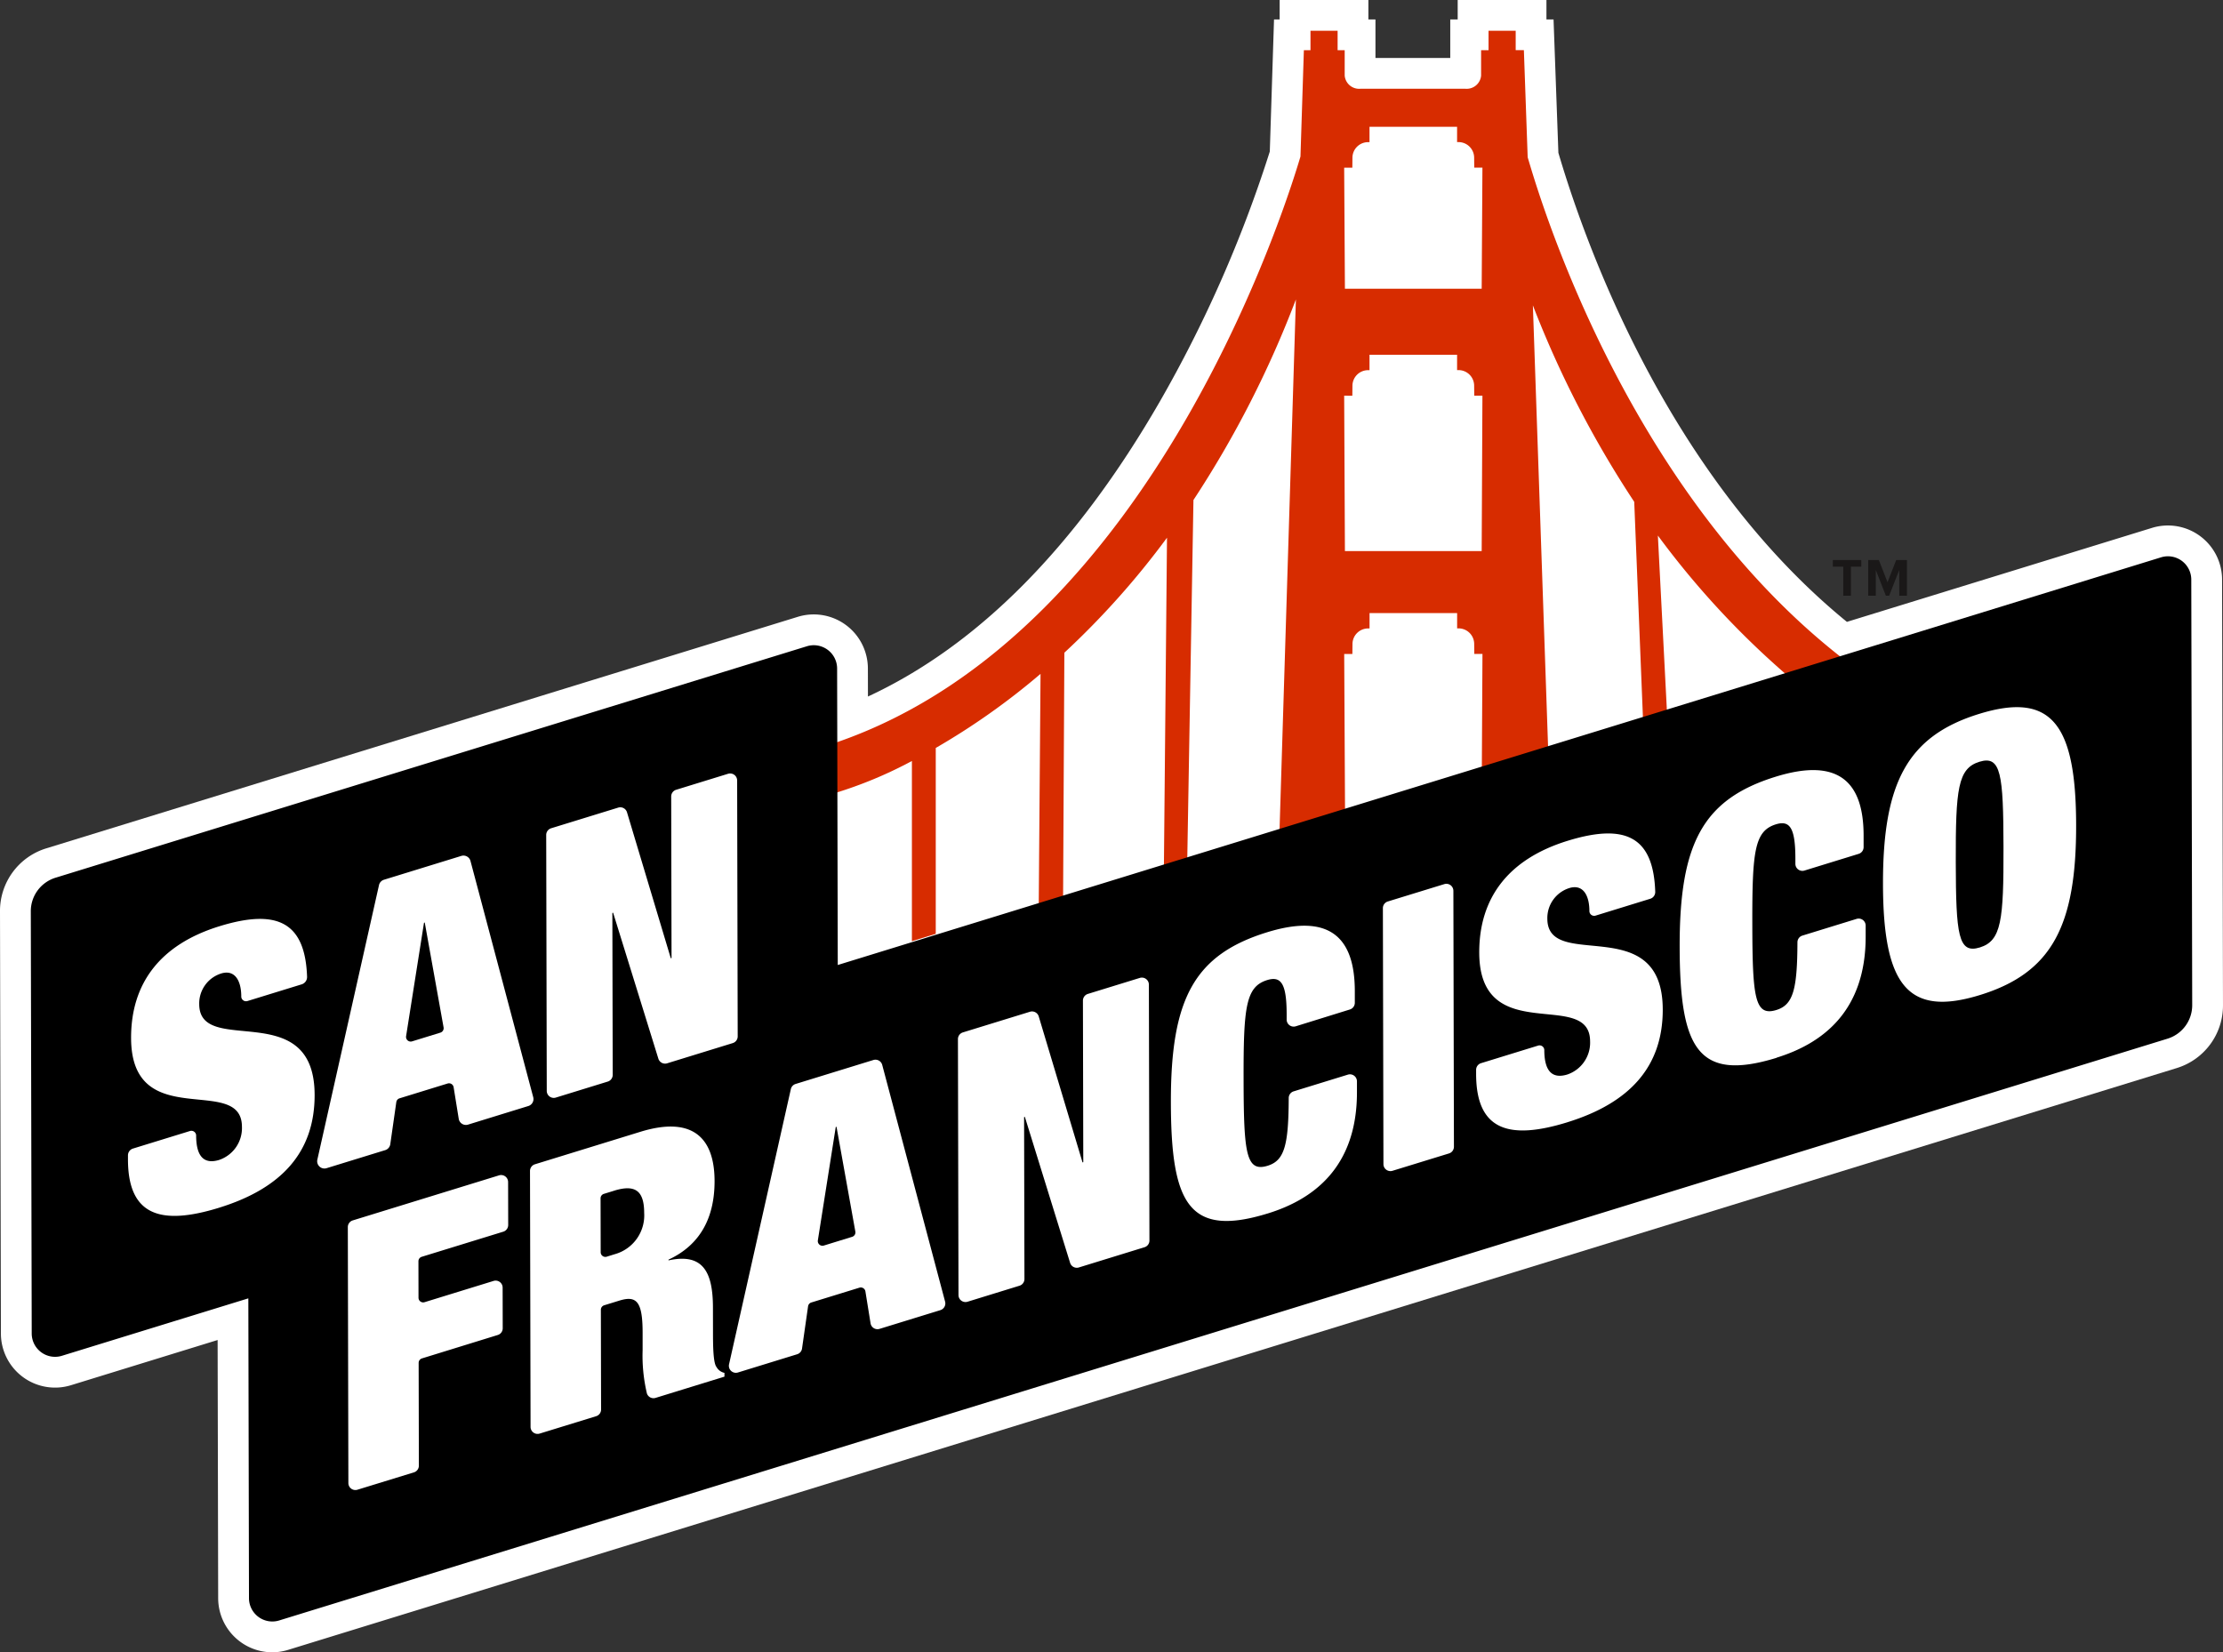
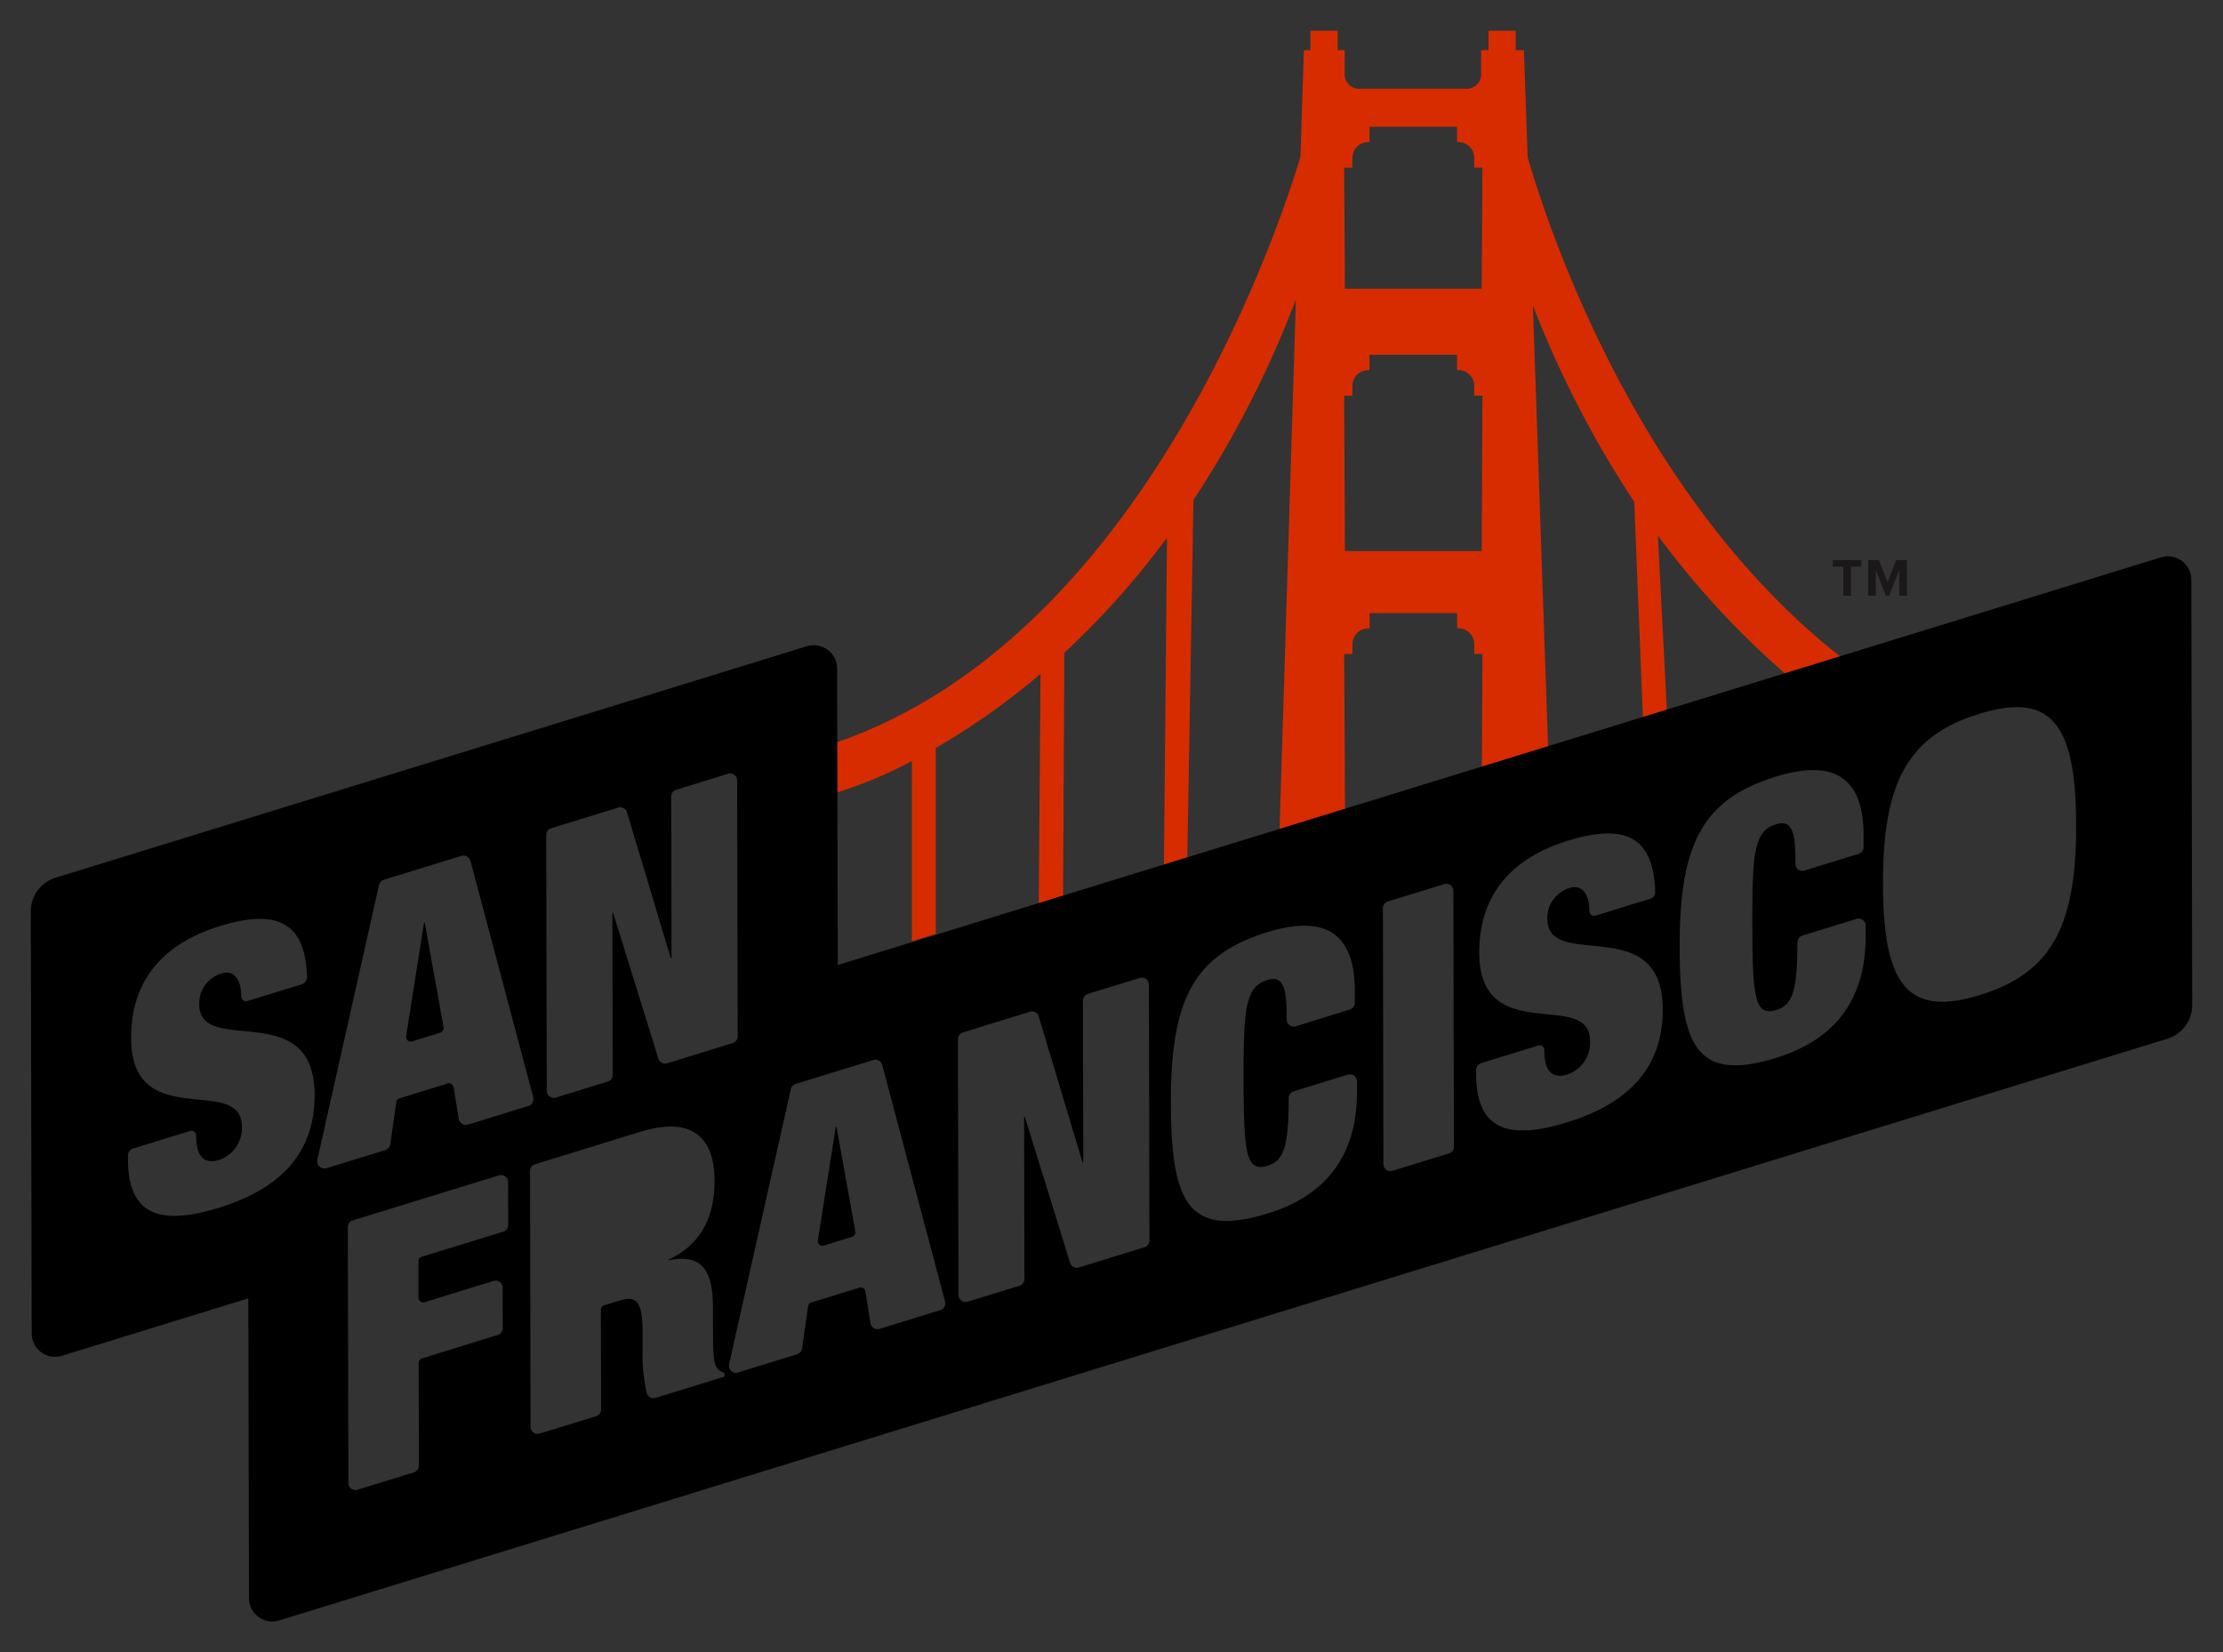
<svg xmlns="http://www.w3.org/2000/svg" height="200" viewBox="0 0 269.057 200" width="269.057">
  <rect x="0" y="0" width="269.057" height="200" fill="#333333" stroke="none" />
  <defs>
    <clipPath id="clip-path">
      <rect data-name="Rectangle 353" fill="none" height="200" id="Rectangle_353" width="269.057" />
    </clipPath>
  </defs>
  <g clip-path="url(#clip-path)" data-name="Group 397" id="Group_397">
-     <path d="M268.945,70.145a6.553,6.553,0,0,0-8.482-6.248L223.538,75.273c-21.613-17.629-31.6-45.5-34.921-56.778L188.031,2.35h-.86V0H176.429V2.35h-.9V7.02h-9.052V2.35h-.857V0h-10.74V2.35H154.2l-.512,15.991a154.887,154.887,0,0,1-13.3,30.245C130.287,66.108,118.4,78.122,105.05,84.31l-.007-3.4a6.553,6.553,0,0,0-8.482-6.248L5.62,102.681A7.921,7.921,0,0,0,0,110.311l.11,51.111a6.553,6.553,0,0,0,8.482,6.248L26.339,162.2l.067,31.255A6.562,6.562,0,0,0,32.942,200a6.6,6.6,0,0,0,1.947-.3L263.436,129.29a7.922,7.922,0,0,0,5.62-7.629Z" data-name="Path 245" fill="#fff" id="Path_245" transform="translate(0)" />
    <path d="M257.386,101.788a51.261,51.261,0,0,0,9.373-3.9V119.7l2.887-.89V96.309a85.005,85.005,0,0,0,12.681-8.968l-.217,28.026,2.947-.908.154-29.679a99.62,99.62,0,0,0,12.423-13.919L297.26,110.7l2.826-.87.749-43.533a124.731,124.731,0,0,0,12.4-24.275l-1.985,64.368,7.931-2.443-.1-19.01h.989l.013-1.2a1.894,1.894,0,0,1,1.894-1.894h0c.055,0,.113,0,.172,0V79.981h10.6v1.854c.059,0,.116,0,.171,0h0a1.894,1.894,0,0,1,1.894,1.894l.013,1.2h.989l-.077,13.908,8.024-2.472-1.846-53.631a124.173,124.173,0,0,0,12.268,23.783l1.061,26.31,2.9-.893-1.1-21.334a103.285,103.285,0,0,0,15.694,16.958l6.7-2.063c-26.887-20.889-37.185-57.471-38.152-60.682l-.183-5.154-.277-7.814h-.991V9.5h-3.286v2.35h-.9v3.078a1.753,1.753,0,0,1-1.878,1.591H321.018a1.753,1.753,0,0,1-1.878-1.591V11.854h-.857V9.5H315v2.35h-.8l-.25,7.822-.162,5.051c-.921,3.057-16.982,57.651-56.413,71Zm62.679-75.712.013-1.2a1.894,1.894,0,0,1,1.894-1.894h0c.055,0,.113,0,.172,0V21.121h10.6v1.854c.059,0,.116,0,.171,0h0a1.894,1.894,0,0,1,1.894,1.894l.013,1.2h.989l-.09,14.652H319.167l-.09-14.652Zm0,27.6.013-1.2a1.894,1.894,0,0,1,1.894-1.894h0c.055,0,.113,0,.172,0V48.719h10.6v1.854c.059,0,.116,0,.171,0h0a1.894,1.894,0,0,1,1.894,1.894l.013,1.2h.989l-.09,18.811H319.167l-.09-18.811Z" data-name="Path 246" fill="#d72c00" id="Path_246" transform="translate(-156.388 -5.775)" />
-     <path d="M186.908,366.872l-1.251.385a.565.565,0,0,0-.4.541l.014,6.524a.565.565,0,0,0,.731.539l.966-.3a4.872,4.872,0,0,0,3.567-5c-.005-2.661-1.062-3.482-3.629-2.691" data-name="Path 247" id="Path_247" transform="translate(-112.568 -222.748)" />
    <path d="M127.423,284.633l-2.167,13.724a.565.565,0,0,0,.724.628l3.423-1.055a.564.564,0,0,0,.39-.64L127.514,284.6Z" data-name="Path 248" id="Path_248" transform="translate(-76.105 -172.935)" />
-     <path d="M606.156,234.765c-2.613.805-2.883,3.275-2.864,12.127s.3,11.154,2.913,10.349,2.882-3.274,2.863-12.128-.3-11.153-2.912-10.348" data-name="Path 249" id="Path_249" transform="translate(-366.578 -142.559)" />
    <path d="M271.043,198.851l-.053-24.422a2.825,2.825,0,0,0-3.657-2.694l-38.936,12-6.125,1.887-14.4,4.436-2.9.893L149.82,207.94l-2.825.87-12.2,3.76-2.947.908-12.464,3.84-2.887.889-9.328,2.874-.045-20.79-.013-6.059-.02-9.039a2.825,2.825,0,0,0-3.657-2.694L12.49,210.518a4.238,4.238,0,0,0-2.99,4.059l.111,51.111a2.825,2.825,0,0,0,3.657,2.694l22.561-6.951.078,36.293a2.825,2.825,0,0,0,3.657,2.694L268.112,230a4.237,4.237,0,0,0,2.99-4.059ZM72.48,204.529l8.119-2.5a.848.848,0,0,1,1.061.567l5.3,17.67.091-.029-.042-19.555a.847.847,0,0,1,.6-.812l6.282-1.935a.848.848,0,0,1,1.1.808l.067,30.979a.847.847,0,0,1-.6.812l-7.942,2.447a.848.848,0,0,1-1.059-.559l-5.477-17.67-.092.028.042,19.6a.847.847,0,0,1-.6.812l-6.282,1.936a.848.848,0,0,1-1.1-.808l-.067-30.979a.848.848,0,0,1,.6-.812m-40.2,45.936c-7.059,2.175-11.006.957-11.021-5.831v-.511a.859.859,0,0,1,.606-.823l6.9-2.125a.577.577,0,0,1,.746.55c.006,2.8,1.154,3.454,2.8,2.946a4.069,4.069,0,0,0,2.743-4.012c-.014-6.467-13.392.867-13.417-10.738-.015-6.605,3.507-11.317,10.7-13.534,7.166-2.208,10.369-.33,10.6,6.112a.929.929,0,0,1-.651.922l-6.566,2.022a.577.577,0,0,1-.747-.551c0-1.926-.787-3.291-2.437-2.783a3.8,3.8,0,0,0-2.653,3.709c.014,6.467,13.942-.992,13.968,10.981.015,6.972-4.058,11.348-11.576,13.665m34.4,2.9L56.816,256.4a.564.564,0,0,0-.4.541l.009,4.415a.565.565,0,0,0,.731.539l8.351-2.573a.847.847,0,0,1,1.1.808l.011,4.924a.847.847,0,0,1-.6.812L56.842,268.7a.564.564,0,0,0-.4.541l.027,12.441a.848.848,0,0,1-.6.812l-6.832,2.1a.847.847,0,0,1-1.1-.808l-.067-30.979a.847.847,0,0,1,.6-.812l17.7-5.452a.848.848,0,0,1,1.1.808l.011,5.2a.848.848,0,0,1-.6.812M62.422,240.4a.88.88,0,0,1-1.128-.7l-.618-3.826a.565.565,0,0,0-.724-.45l-5.821,1.794a.565.565,0,0,0-.393.46l-.729,5.095a.879.879,0,0,1-.612.716L45.3,245.674a.88.88,0,0,1-1.118-1.034l7.461-33.23a.88.88,0,0,1,.6-.649l9.364-2.885a.88.88,0,0,1,1.11.615l7.594,28.592a.88.88,0,0,1-.592,1.067Zm22.7,33.077a.84.84,0,0,1-1.051-.533,19.8,19.8,0,0,1-.521-5.225l0-2.2c-.008-3.716-.744-4.453-2.806-3.818l-1.847.569a.565.565,0,0,0-.4.541l.026,12.074a.847.847,0,0,1-.6.812L71.087,277.8a.848.848,0,0,1-1.1-.808l-.067-30.979a.847.847,0,0,1,.6-.812l12.739-3.925c6.509-2.005,8.992.9,9,5.948.009,4.357-1.68,7.723-5.575,9.52v.091c4.126-.9,5.369,1.33,5.378,5.688l.006,2.8c0,1.7.008,3.9.423,4.415a1.448,1.448,0,0,0,.964.712v.459Zm34.469-10.62-7.366,2.269a.847.847,0,0,1-1.086-.675l-.624-3.863a.565.565,0,0,0-.724-.45l-5.822,1.793a.565.565,0,0,0-.393.46l-.732,5.116a.847.847,0,0,1-.589.69l-7.166,2.207a.847.847,0,0,1-1.076-1l7.477-33.3a.848.848,0,0,1,.578-.624l9.413-2.9a.848.848,0,0,1,1.069.592l7.611,28.655a.848.848,0,0,1-.57,1.028m24.7-7.611-7.942,2.447a.848.848,0,0,1-1.059-.559l-5.477-17.67-.092.028.042,19.6a.847.847,0,0,1-.6.812l-6.282,1.936a.847.847,0,0,1-1.1-.808l-.067-30.979a.848.848,0,0,1,.6-.812l8.119-2.5a.848.848,0,0,1,1.061.567l5.3,17.67.091-.028-.042-19.556a.847.847,0,0,1,.6-.812l6.282-1.935a.848.848,0,0,1,1.1.808l.067,30.979a.847.847,0,0,1-.6.812m14.921-4.09c-9.58,2.951-11.7-1.215-11.725-13.418-.027-12.522,2.805-17.893,11.652-20.619,7.7-2.373,10.6.775,10.61,7.1l0,1.437a.848.848,0,0,1-.6.812L162.6,228.5a.848.848,0,0,1-1.1-.808l0-.689c-.008-3.715-.7-4.6-2.348-4.1-2.613.805-2.883,3.274-2.864,12.127s.3,11.154,2.913,10.349c2.036-.627,2.53-2.492,2.549-8.2a.847.847,0,0,1,.6-.806l6.558-2.021a.848.848,0,0,1,1.1.808l0,1.285c.02,9.174-5.338,13.029-10.793,14.709m21.931-7.264-6.832,2.1a.848.848,0,0,1-1.1-.808l-.067-30.979a.847.847,0,0,1,.6-.812l6.832-2.1a.848.848,0,0,1,1.1.808l.067,30.979a.847.847,0,0,1-.6.812m14.306-3.765c-7.059,2.175-11.006.958-11.021-5.831v-.519a.847.847,0,0,1,.6-.812l6.907-2.128a.576.576,0,0,1,.746.55c.006,2.8,1.154,3.455,2.8,2.946a4.069,4.069,0,0,0,2.743-4.013c-.014-6.467-13.392.868-13.417-10.738-.014-6.605,3.507-11.316,10.7-13.534s10.388-.319,10.6,6.17a.854.854,0,0,1-.6.847l-6.622,2.04a.577.577,0,0,1-.746-.55h0c0-1.926-.787-3.292-2.437-2.783a3.8,3.8,0,0,0-2.653,3.709c.014,6.467,13.942-.991,13.968,10.982.015,6.973-4.058,11.348-11.575,13.664m25.348-7.809c-9.581,2.951-11.7-1.215-11.726-13.418-.027-12.522,2.805-17.893,11.652-20.619,7.7-2.373,10.6.774,10.611,7.1l0,1.437a.847.847,0,0,1-.6.812l-6.557,2.02a.848.848,0,0,1-1.1-.808l0-.689c-.008-3.715-.7-4.6-2.348-4.1-2.613.8-2.882,3.274-2.864,12.127s.3,11.154,2.912,10.349c2.036-.627,2.53-2.491,2.549-8.2a.847.847,0,0,1,.6-.806l6.558-2.021a.848.848,0,0,1,1.1.808l0,1.285c.02,9.174-5.338,13.028-10.793,14.709m24.614-7.584c-8.709,2.683-11.7-1.169-11.725-13.417s2.943-17.936,11.652-20.619,11.7,1.169,11.725,13.417-2.943,17.936-11.652,20.62" data-name="Path 250" id="Path_250" transform="translate(-5.772 -104.274)" />
    <path d="M254.438,347.624l-2.167,13.724a.565.565,0,0,0,.724.627l3.423-1.055a.564.564,0,0,0,.39-.639L254.529,347.6Z" data-name="Path 251" id="Path_251" transform="translate(-153.283 -211.21)" />
    <path d="M566.627,173.57h-1.262v-.81h3.445v.81h-1.256v3.509h-.926Z" data-name="Path 252" fill="#1a1818" id="Path_252" transform="translate(-343.532 -104.975)" />
    <path d="M580.033,173.972l-1.218,3.108h-.4l-1.217-3.108v3.108h-.919v-4.319h1.288l1.049,2.694,1.049-2.694h1.3v4.319h-.926Z" data-name="Path 253" fill="#1a1818" id="Path_253" transform="translate(-350.163 -104.975)" />
  </g>
</svg>